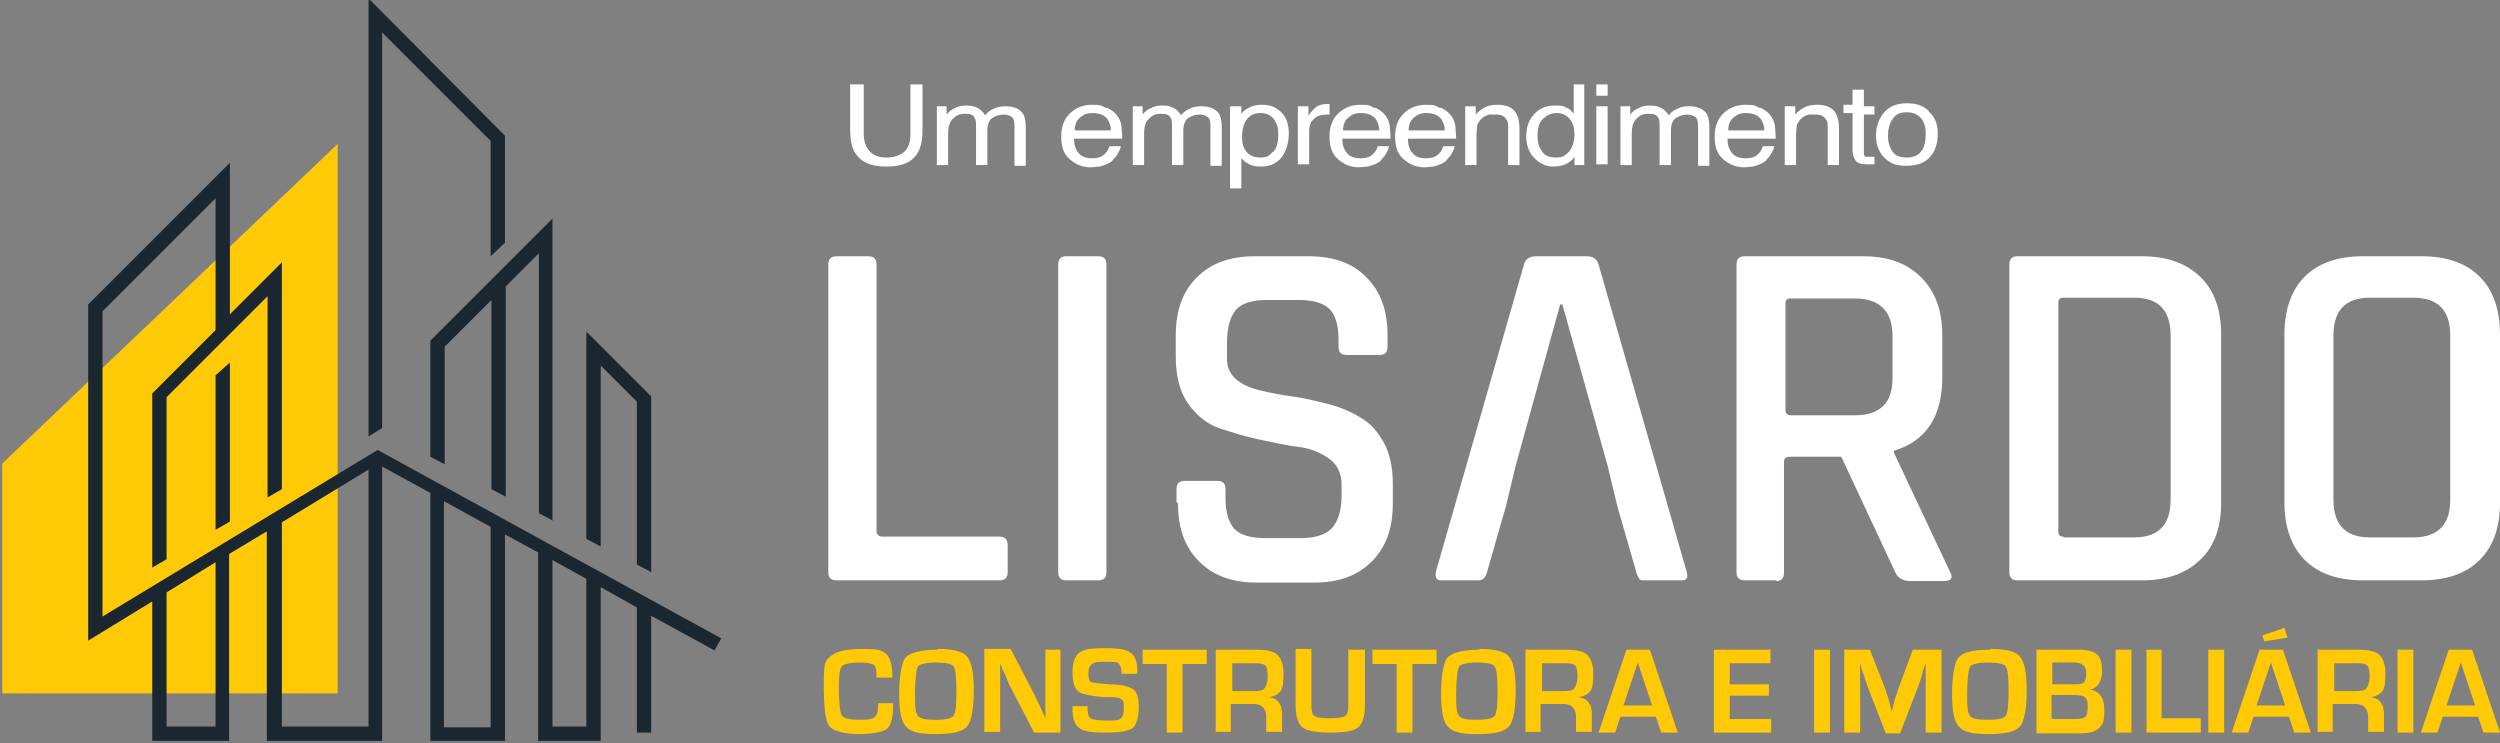
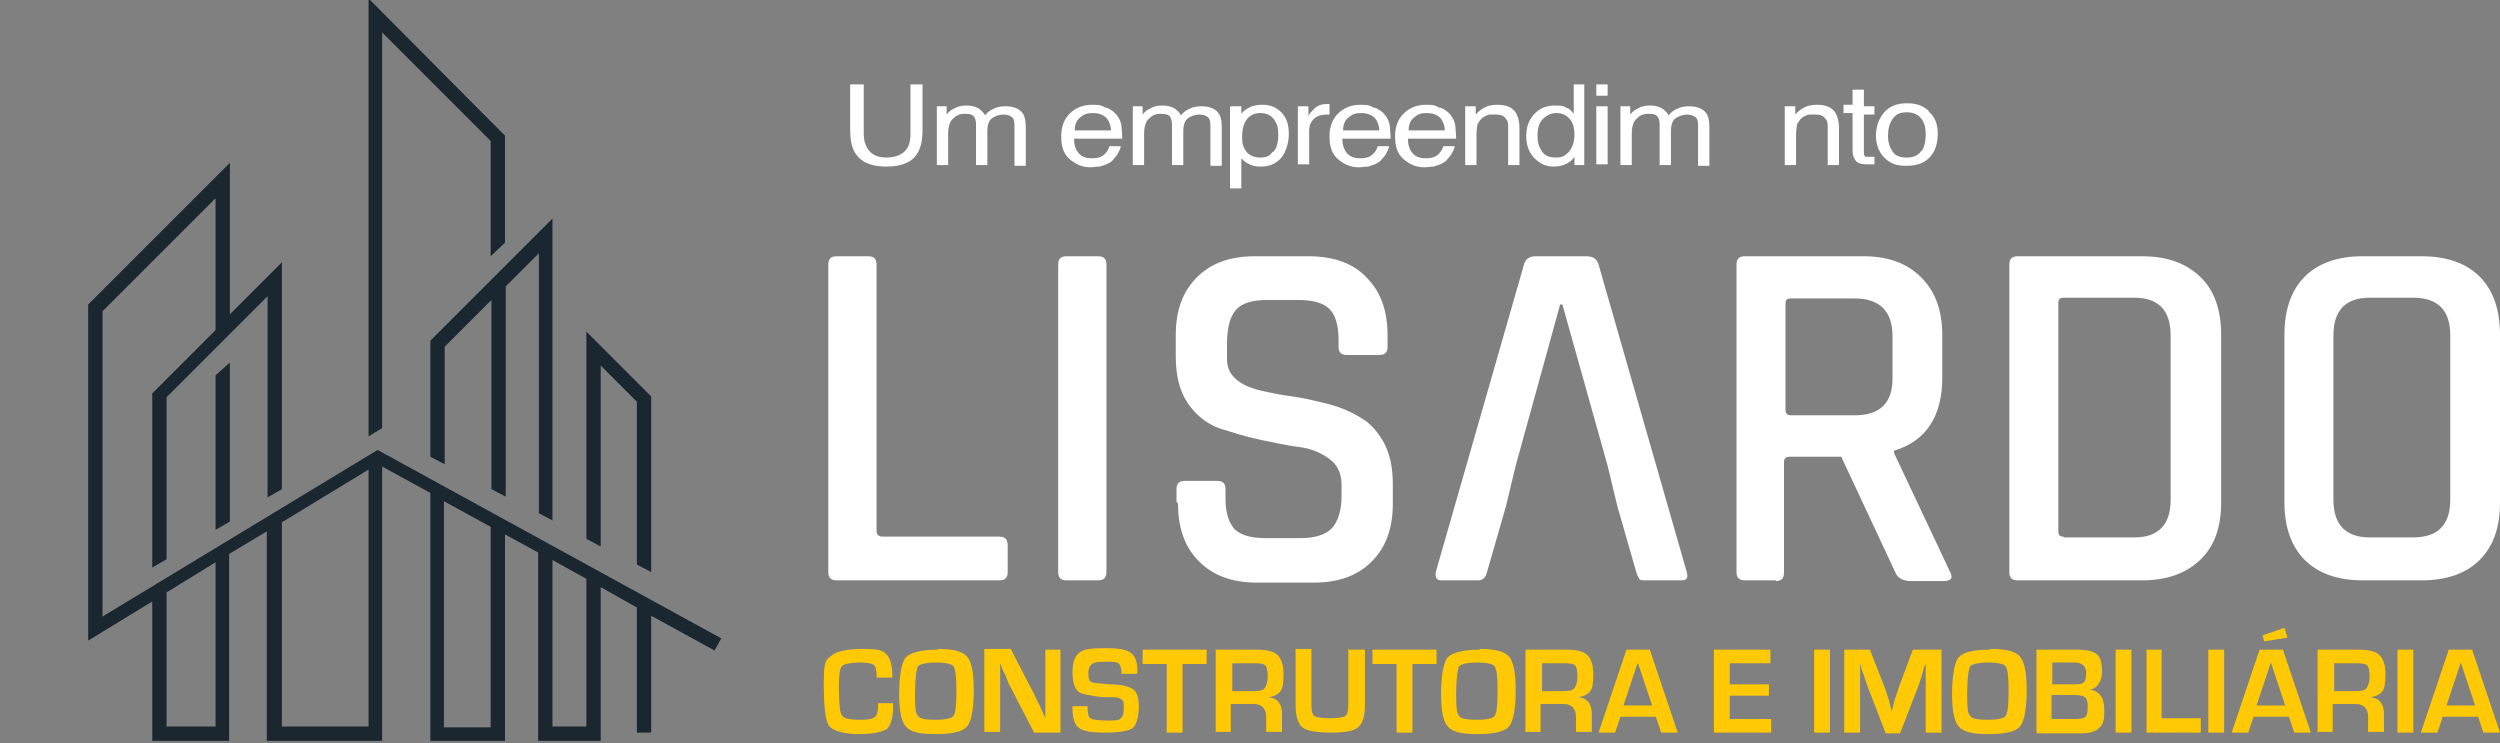
<svg xmlns="http://www.w3.org/2000/svg" id="Layer_1" version="1.1" viewBox="0 0 331.7 98.6">
  <rect x="0" y="0" width="331.7" height="98.6" fill="#808080" stroke="none" />
  <defs>
    <style>
      .st0, .st1 {
        fill-rule: evenodd;
      }

      .st0, .st2 {
        fill: #ffca05;
      }

      .st3 {
        fill: #fff;
      }

      .st1 {
        fill: #1a2630;
      }
    </style>
  </defs>
  <g>
    <path class="st3" d="M114.6,11.2v6.6c0,.8.2,1.4.5,1.9.5.8,1.3,1.2,2.5,1.2s2.3-.4,2.8-1.3c.3-.5.4-1.1.4-1.8v-6.6h1.6v6c0,1.3-.2,2.3-.6,3-.7,1.3-2.1,1.9-4.2,1.9s-3.4-.6-4.2-1.9c-.4-.7-.6-1.7-.6-3v-6h1.6Z" />
    <path class="st3" d="M124.1,14.1h1.5v1.1c.3-.4.7-.7,1-.8.5-.3,1-.4,1.7-.4s1.3.2,1.7.5c.2.2.5.4.7.8.3-.4.7-.7,1.2-.9.4-.2.9-.3,1.5-.3,1.2,0,2,.4,2.4,1.1.2.4.3,1,.3,1.6v5.2h-1.5v-5.4c0-.5-.1-.9-.4-1.1-.3-.2-.6-.3-1.1-.3s-1.1.2-1.5.5-.6.9-.6,1.7v4.5h-1.5v-5.1c0-.5,0-.9-.2-1.2-.2-.4-.6-.5-1.3-.5s-1.1.2-1.5.6c-.5.4-.7,1.1-.7,2.1v4.1h-1.5v-7.8Z" />
    <path class="st3" d="M146.9,14.3c.6.3,1,.6,1.3,1,.3.4.5.8.6,1.4,0,.4.1.9.1,1.7h-6.4c0,.8.2,1.4.6,1.9.4.5,1,.7,1.8.7s1.4-.2,1.8-.7c.3-.3.4-.6.5-.9h1.5c0,.3-.2.6-.4,1-.2.4-.5.6-.7.9-.4.4-1,.6-1.7.8-.4,0-.8.1-1.2.1-1.1,0-2-.4-2.8-1.1-.8-.7-1.1-1.7-1.1-3s.4-2.3,1.1-3c.8-.8,1.8-1.2,3-1.2s1.2.1,1.8.4ZM147.4,17.3c0-.6-.2-1-.4-1.4-.4-.6-1.1-.9-2-.9s-1.2.2-1.7.6c-.5.4-.7,1-.7,1.7h4.8Z" />
    <path class="st3" d="M150.1,14.1h1.5v1.1c.3-.4.7-.7,1-.8.5-.3,1-.4,1.7-.4s1.3.2,1.7.5c.2.2.5.4.7.8.3-.4.7-.7,1.2-.9.4-.2.9-.3,1.5-.3,1.2,0,2,.4,2.4,1.1.2.4.3,1,.3,1.6v5.2h-1.5v-5.4c0-.5-.1-.9-.4-1.1-.3-.2-.6-.3-1.1-.3s-1.1.2-1.5.5-.6.9-.6,1.7v4.5h-1.5v-5.1c0-.5,0-.9-.2-1.2-.2-.4-.6-.5-1.3-.5s-1.1.2-1.5.6c-.5.4-.7,1.1-.7,2.1v4.1h-1.5v-7.8Z" />
    <path class="st3" d="M163.3,14.1h1.4v1c.3-.4.6-.6,1-.8.5-.3,1.1-.4,1.8-.4,1,0,1.8.3,2.5,1,.7.7,1,1.6,1,2.9s-.5,2.9-1.5,3.6c-.6.5-1.4.7-2.2.7s-1.2-.1-1.7-.4c-.3-.1-.6-.4-.9-.7v4h-1.5v-10.8ZM168.9,20.2c.5-.5.7-1.3.7-2.3s-.1-1.2-.3-1.6c-.4-.9-1.1-1.3-2.1-1.3s-1.7.5-2.1,1.4c-.2.5-.3,1.1-.3,1.8s.1,1.1.3,1.5c.4.8,1.1,1.2,2.1,1.2s1.3-.3,1.7-.8Z" />
    <path class="st3" d="M172.2,14.1h1.4v1.3c.1-.3.4-.6.8-1,.4-.4,1-.6,1.6-.6s0,0,.1,0c0,0,.2,0,.3,0v1.4c0,0-.2,0-.2,0,0,0-.2,0-.2,0-.7,0-1.3.2-1.7.6-.4.4-.6.9-.6,1.5v4.5h-1.5v-7.8Z" />
    <path class="st3" d="M182.5,14.3c.6.3,1,.6,1.3,1,.3.4.5.8.6,1.4,0,.4.1.9.1,1.7h-6.4c0,.8.2,1.4.6,1.9.4.5,1,.7,1.8.7s1.4-.2,1.8-.7c.3-.3.4-.6.5-.9h1.5c0,.3-.2.6-.4,1s-.5.6-.7.9c-.4.4-1,.6-1.7.8-.4,0-.8.1-1.2.1-1.1,0-2-.4-2.8-1.1-.8-.7-1.1-1.7-1.1-3s.4-2.3,1.1-3c.8-.8,1.8-1.2,3-1.2s1.2.1,1.8.4ZM183,17.3c0-.6-.2-1-.4-1.4-.4-.6-1.1-.9-2-.9s-1.2.2-1.7.6-.7,1-.7,1.7h4.8Z" />
    <path class="st3" d="M191.2,14.3c.6.3,1,.6,1.3,1,.3.4.5.8.6,1.4,0,.4.1.9.1,1.7h-6.4c0,.8.2,1.4.6,1.9.4.5,1,.7,1.8.7s1.4-.2,1.8-.7c.3-.3.4-.6.5-.9h1.5c0,.3-.2.6-.4,1-.2.4-.5.6-.7.9-.4.4-1,.6-1.7.8-.4,0-.8.1-1.2.1-1.1,0-2-.4-2.8-1.1-.8-.7-1.1-1.7-1.1-3s.4-2.3,1.1-3c.8-.8,1.8-1.2,3-1.2s1.2.1,1.8.4ZM191.7,17.3c0-.6-.2-1-.4-1.4-.4-.6-1.1-.9-2-.9s-1.2.2-1.7.6c-.5.4-.7,1-.7,1.7h4.8Z" />
    <path class="st3" d="M194.4,14.1h1.4v1.1c.4-.5.9-.8,1.3-1s1-.3,1.6-.3c1.2,0,2.1.4,2.5,1.2.2.4.4,1,.4,1.8v5h-1.5v-4.9c0-.5,0-.9-.2-1.1-.3-.5-.7-.7-1.4-.7s-.6,0-.9,0c-.4.1-.8.3-1.1.6-.2.3-.4.5-.5.8,0,.3-.1.7-.1,1.2v4.1h-1.5v-7.8Z" />
    <path class="st3" d="M207.9,14.3c.3.1.6.4.9.8v-3.9h1.4v10.7h-1.3v-1.1c-.3.5-.8.8-1.2,1-.5.2-1,.3-1.6.3-1,0-1.8-.4-2.5-1.1s-1.1-1.7-1.1-2.9.3-2.1,1-2.9c.7-.8,1.6-1.2,2.8-1.2s1.2.1,1.7.4ZM204.6,20.1c.4.6,1,.8,1.9.8s1.2-.3,1.7-.8c.4-.5.7-1.3.7-2.2s-.2-1.7-.7-2.2c-.5-.5-1-.7-1.7-.7s-1.3.3-1.8.8-.7,1.2-.7,2.2.2,1.5.6,2.1Z" />
    <path class="st3" d="M211.8,11.2h1.5v1.5h-1.5v-1.5ZM211.8,14.1h1.5v7.7h-1.5v-7.7Z" />
    <path class="st3" d="M214.8,14.1h1.5v1.1c.3-.4.7-.7,1-.8.5-.3,1-.4,1.7-.4s1.3.2,1.7.5c.2.2.5.4.7.8.3-.4.7-.7,1.2-.9.4-.2.9-.3,1.5-.3,1.2,0,2,.4,2.4,1.1.2.4.3,1,.3,1.6v5.2h-1.5v-5.4c0-.5-.1-.9-.4-1.1-.3-.2-.7-.3-1.1-.3s-1.1.2-1.5.5-.6.9-.6,1.7v4.5h-1.5v-5.1c0-.5,0-.9-.2-1.2-.2-.4-.6-.5-1.3-.5s-1.1.2-1.5.6c-.5.4-.7,1.1-.7,2.1v4.1h-1.5v-7.8Z" />
-     <path class="st3" d="M233.6,14.3c.6.3,1,.6,1.3,1,.3.4.5.8.6,1.4,0,.4.1.9.1,1.7h-6.4c0,.8.2,1.4.6,1.9.4.5,1,.7,1.8.7s1.4-.2,1.8-.7c.3-.3.4-.6.5-.9h1.5c0,.3-.2.6-.4,1s-.5.6-.7.9c-.4.4-1,.6-1.7.8-.4,0-.8.1-1.2.1-1.1,0-2-.4-2.8-1.1-.8-.7-1.1-1.7-1.1-3s.4-2.3,1.1-3c.8-.8,1.8-1.2,3-1.2s1.2.1,1.8.4ZM234.1,17.3c0-.6-.2-1-.4-1.4-.4-.6-1.1-.9-2-.9s-1.2.2-1.7.6-.7,1-.7,1.7h4.8Z" />
    <path class="st3" d="M236.8,14.1h1.4v1.1c.4-.5.9-.8,1.3-1s1-.3,1.6-.3c1.2,0,2.1.4,2.5,1.2.2.4.4,1,.4,1.8v5h-1.5v-4.9c0-.5,0-.9-.2-1.1-.3-.5-.7-.7-1.4-.7s-.6,0-.9,0c-.4.1-.8.3-1.1.6-.2.3-.4.5-.5.8,0,.3-.1.7-.1,1.2v4.1h-1.5v-7.8Z" />
    <path class="st3" d="M245.8,11.9h1.5v2.2h1.4v1.1h-1.4v5.1c0,.3.1.5.3.5.1,0,.3,0,.6,0s.1,0,.2,0c0,0,.2,0,.3,0v1c-.2,0-.3,0-.5,0-.2,0-.4,0-.6,0-.7,0-1.2-.2-1.4-.5-.2-.3-.4-.7-.4-1.2v-5.1h-1.2v-1.1h1.2v-2.2Z" />
    <path class="st3" d="M255.9,14.8c.8.7,1.2,1.6,1.2,2.9s-.3,2.3-1,3.1c-.7.8-1.7,1.2-3.2,1.2s-2.2-.4-2.9-1.1c-.7-.7-1.1-1.7-1.1-2.9s.4-2.3,1.1-3.1c.7-.8,1.7-1.2,3-1.2s2.1.3,2.9,1ZM255,20c.4-.7.5-1.4.5-2.2s-.1-1.3-.4-1.8c-.4-.7-1.1-1.1-2.1-1.1s-1.5.3-1.9.9c-.4.6-.6,1.3-.6,2.2s.2,1.5.6,2.1c.4.6,1,.8,1.9.8s1.6-.3,2-1Z" />
  </g>
  <g>
    <g>
      <path class="st2" d="M116.4,93.3h2.1v.4c0,1.5-.3,2.5-.8,3-.6.4-1.8.7-3.7.7s-3.5-.4-4-1.1c-.5-.7-.7-2.6-.7-5.7s.3-3,1-3.6c.7-.6,2.1-.9,4.2-.9s2.6.2,3.1.7c.5.5.8,1.4.8,2.8v.3s-2.1,0-2.1,0v-.3c0-.7-.1-1.2-.4-1.4-.3-.2-.9-.3-1.9-.3s-2.1.2-2.3.5c-.3.3-.4,1.3-.4,2.8s.1,3.4.4,3.7c.2.4,1,.6,2.3.6s1.7-.1,2-.3c.3-.2.5-.7.5-1.4v-.5Z" />
      <path class="st2" d="M124.4,86.1c2,0,3.3.3,3.9,1,.6.7.9,2.1.9,4.5s-.3,4.1-.9,4.8c-.6.7-2,1-4.2,1s-3.3-.3-3.9-1c-.6-.6-.9-2.1-.9-4.3s.3-4.3.9-4.9,2-1,4.2-1ZM124.3,87.9c-1.4,0-2.2.2-2.5.5-.2.4-.4,1.6-.4,3.7s.1,2.5.4,2.9,1.1.5,2.4.5,2.1-.2,2.3-.5c.3-.4.4-1.5.4-3.3s-.1-2.9-.4-3.3c-.2-.3-1-.5-2.4-.5Z" />
      <path class="st2" d="M140.7,86.2v11h-3.5l-3.1-6c-.2-.3-.4-.8-.7-1.6l-.4-.8-.3-.8h0v.7s0,.7,0,.7v1.4s0,6.3,0,6.3h-2.1v-11h3.5l2.9,5.6c.3.5.5,1.1.9,1.8l.4.9.4.9h0v-.7s0-.7,0-.7v-1.4s0-6.3,0-6.3h2.1Z" />
      <path class="st2" d="M150.8,89.4h-2c0-.1,0-.2,0-.2,0-.6-.2-1-.4-1.2-.2-.2-.8-.2-1.6-.2s-1.6,0-1.9.3c-.3.2-.5.6-.5,1.2s.1,1.1.4,1.2c.2.1,1.1.2,2.4.3,1.6,0,2.7.3,3.2.7.5.4.7,1.2.7,2.3s-.3,2.4-.8,2.8c-.6.4-1.8.6-3.7.6s-2.9-.2-3.4-.6c-.6-.4-.9-1.3-.9-2.5v-.4s2,0,2,0v.2c0,.8.1,1.2.4,1.4s1,.3,2.2.3,1.5,0,1.8-.3c.3-.2.4-.7.4-1.4s0-.9-.3-1.1c-.2-.2-.6-.3-1.3-.3h-1.2c-1.7-.2-2.9-.4-3.3-.8s-.7-1.2-.7-2.5.3-2.1.9-2.6,1.7-.6,3.5-.6,2.8.2,3.3.6c.6.4.9,1.2.9,2.3v.4Z" />
      <path class="st2" d="M156.9,88.1v9.1h-2.1v-9.1h-3.2v-1.9h8.5v1.9h-3.3Z" />
      <path class="st2" d="M161.3,97.2v-11h5.4c1.3,0,2.3.2,2.8.7.5.5.8,1.3.8,2.5s-.1,1.9-.4,2.3c-.3.4-.8.7-1.6.8h0c1.2.1,1.8.9,1.8,2.2v2.4h-2.1v-2c0-1.1-.6-1.7-1.7-1.7h-3v3.7h-2.1ZM163.4,91.7h3c.7,0,1.2-.1,1.4-.4.2-.3.4-.8.4-1.5s-.1-1.3-.3-1.5c-.2-.2-.6-.3-1.3-.3h-3.1v3.8Z" />
      <path class="st2" d="M179,86.2h2.1v7.3c0,1.5-.3,2.5-.9,3s-1.8.7-3.6.7-3.2-.2-3.8-.7c-.6-.5-.9-1.5-.9-3v-7.4h2.1v7.4c0,.8.1,1.3.4,1.5s1,.3,2,.3,1.8-.1,2.1-.3c.3-.2.4-.8.4-1.6v-7.4Z" />
      <path class="st2" d="M187.4,88.1v9.1h-2.1v-9.1h-3.2v-1.9h8.5v1.9h-3.3Z" />
      <path class="st2" d="M196.3,86.1c2,0,3.3.3,3.9,1,.6.7.9,2.1.9,4.5s-.3,4.1-.9,4.8-2,1-4.2,1-3.3-.3-3.9-1c-.6-.6-.9-2.1-.9-4.3s.3-4.3.9-4.9,2-1,4.2-1ZM196.1,87.9c-1.4,0-2.2.2-2.5.5-.2.4-.4,1.6-.4,3.7s.1,2.5.4,2.9,1.1.5,2.4.5,2.1-.2,2.3-.5c.3-.4.4-1.5.4-3.3s-.1-2.9-.4-3.3c-.2-.3-1-.5-2.4-.5Z" />
      <path class="st2" d="M202.4,97.2v-11h5.4c1.3,0,2.3.2,2.8.7.5.5.8,1.3.8,2.5s-.1,1.9-.4,2.3c-.3.4-.8.7-1.6.8h0c1.2.1,1.8.9,1.8,2.2v2.4h-2.1v-2c0-1.1-.6-1.7-1.7-1.7h-3v3.7h-2.1ZM204.5,91.7h3c.7,0,1.2-.1,1.4-.4.2-.3.4-.8.4-1.5s-.1-1.3-.3-1.5c-.2-.2-.6-.3-1.3-.3h-3.1v3.8Z" />
      <path class="st2" d="M219.7,95.1h-4.7l-.7,2.1h-2.2l3.7-11h3.1l3.7,11h-2.2l-.7-2.1ZM219.2,93.6l-1.9-5.7-1.9,5.7h3.8Z" />
      <path class="st2" d="M229.5,88v2.8h5.2v1.5h-5.2v3.1h5.5v1.8h-7.6v-11h7.5v1.8h-5.4Z" />
      <path class="st2" d="M242.8,86.2v11h-2.1v-11h2.1Z" />
      <path class="st2" d="M257.6,86.2v11h-2.1v-6c0-.5,0-1,0-1.6v-.8s0-.8,0-.8h0l-.3.8-.2.8c-.2.7-.4,1.2-.5,1.5l-2.4,6.2h-1.9l-2.4-6.2c-.1-.3-.3-.8-.5-1.5l-.3-.8-.2-.8h0v.8s0,.8,0,.8c0,.6,0,1.2,0,1.6v6h-2.1v-11h3.4l2,5.1c.1.4.3.9.5,1.5l.2.8.2.8h0l.2-.8.2-.8c.2-.6.4-1.1.5-1.5l1.9-5.1h3.5Z" />
      <path class="st2" d="M264.1,86.1c2,0,3.3.3,3.9,1,.6.7.9,2.1.9,4.5s-.3,4.1-.9,4.8c-.6.7-2,1-4.2,1s-3.3-.3-3.9-1c-.6-.6-.9-2.1-.9-4.3s.3-4.3.9-4.9c.6-.7,2-1,4.2-1ZM263.9,87.9c-1.4,0-2.2.2-2.5.5-.2.4-.4,1.6-.4,3.7s.1,2.5.4,2.9,1.1.5,2.4.5,2.1-.2,2.3-.5c.3-.4.4-1.5.4-3.3s-.1-2.9-.4-3.3c-.2-.3-1-.5-2.4-.5Z" />
      <path class="st2" d="M270.2,97.2v-11h5.4c1.3,0,2.1.2,2.6.6.5.4.7,1.2.7,2.3s-.5,2.2-1.6,2.4h0c1.3.2,1.9,1.1,1.9,2.7s-.2,1.9-.7,2.4c-.5.5-1.3.7-2.5.7h-5.7ZM272.3,90.8h2.6c.8,0,1.4,0,1.6-.3.2-.2.3-.6.3-1.3s-.5-1.3-1.5-1.3h-3v2.9ZM272.3,95.4h3c.7,0,1.2-.1,1.4-.3s.3-.6.3-1.3-.1-1.1-.4-1.3c-.2-.2-.8-.3-1.7-.3h-2.7v3.1Z" />
      <path class="st2" d="M282.8,86.2v11h-2.1v-11h2.1Z" />
      <path class="st2" d="M286.8,86.2v9.1h5.2v1.9h-7.2v-11h2.1Z" />
      <path class="st2" d="M295.1,86.2v11h-2.1v-11h2.1Z" />
      <path class="st2" d="M303.7,95.1h-4.7l-.7,2.1h-2.2l3.7-11h3.1l3.7,11h-2.2l-.7-2.1ZM303.2,93.6l-1.9-5.7-1.9,5.7h3.8ZM303.1,83.3l.4,1.3-3.1.5-.2-.8,2.9-1Z" />
      <path class="st2" d="M307.5,97.2v-11h5.4c1.3,0,2.3.2,2.8.7.5.5.8,1.3.8,2.5s-.1,1.9-.4,2.3c-.3.4-.8.7-1.6.8h0c1.2.1,1.8.9,1.8,2.2v2.4h-2.1v-2c0-1.1-.6-1.7-1.7-1.7h-3v3.7h-2.1ZM309.6,91.7h3c.7,0,1.2-.1,1.4-.4.2-.3.4-.8.4-1.5s-.1-1.3-.3-1.5c-.2-.2-.6-.3-1.3-.3h-3.1v3.8Z" />
      <path class="st2" d="M320.2,86.2v11h-2.1v-11h2.1Z" />
      <path class="st2" d="M328.8,95.1h-4.7l-.7,2.1h-2.2l3.7-11h3.1l3.7,11h-2.2l-.7-2.1ZM328.4,93.6l-1.9-5.7-1.9,5.7h3.8Z" />
    </g>
-     <polygon class="st0" points=".3 61.5 44.8 19.1 44.8 92 .3 92 .3 61.5" />
    <path class="st1" d="M58.9,66.5l6.2,3.4v26.6h-6.2v-30ZM73.3,74.3l4.5,2.5v19.6h-4.5v-22.1ZM48.9,96.4h-11.5v-27.1l11.5-7v34.1ZM28.6,96.4h-6.5v-17.8l6.5-4v21.8ZM20.2,51.9v23.4l1.9-1.1v-21.5l13.4-13.4v26.7l1.9-1.1v-30.1l-6.9,6.9v-20.1l-18.8,18.8v44.6l8.5-5.2v18.5h10.2v-24.8l5-3v27.8h15.3v-36.4l6.4,3.5v32.9h9.9v-27.4l4.4,2.4v25h8.3v-20.4l4.8,2.7v16.6h1.9v-15.5l8.4,4.6.9-1.6-45.6-25-36.5,22.1v-40.5l15-15v17.5l-8.4,8.4ZM50.7,56.7V4.3l14.4,14.4v15.3l1.9-1.8v-14.2L48.9-.2v58.1l1.3-.8.5-.3ZM73.3,69.1V29l-16.2,16.2v15.4l1.9,1v-15.6l6.2-6.2v25.1l1.9,1v-27.9l4.4-4.4v34.5l1.9,1ZM79.7,72.4v-23.9l4.8,4.8v21.6l1.9,1v-23.3l-8.6-8.6v27.5l1.9,1ZM30.5,69.1v-21l-1.9,1.7v20.5l1.9-1.1Z" />
    <path class="st3" d="M321.3,77h-7.8c-3.3,0-5.9-.9-7.7-2.7-1.8-1.8-2.7-4.4-2.7-7.6v-22.3c0-3.3.9-5.9,2.7-7.7,1.8-1.8,4.4-2.7,7.7-2.7h7.8c3.3,0,5.9.9,7.7,2.7,1.8,1.8,2.7,4.4,2.7,7.7v22.3c0,3.3-.9,5.8-2.7,7.6-1.8,1.8-4.4,2.7-7.7,2.7M314.4,71.3h5.8c3.3,0,4.9-1.7,4.9-5v-21.8c0-3.3-1.6-5-4.9-5h-5.8c-3.2,0-4.8,1.7-4.8,5v21.8c0,3.3,1.6,5,4.8,5ZM266.6,75.9v-40.8c0-.8.4-1.1,1.1-1.1h16.5c3.3,0,5.8.9,7.7,2.7,1.9,1.8,2.8,4.4,2.8,7.7v22.3c0,3.3-.9,5.8-2.8,7.6-1.9,1.8-4.4,2.7-7.7,2.7h-16.5c-.8,0-1.1-.4-1.1-1.1ZM273.8,71.3h9.4c3.2,0,4.8-1.7,4.8-5v-21.8c0-3.3-1.6-5-4.8-5h-9.4c-.5,0-.7.2-.7.7v30.3c0,.5.2.7.7.7ZM237.6,55.1h8.5c3.3,0,5-1.6,5-4.9v-5.6c0-3.3-1.7-5-5-5h-8.5c-.5,0-.7.2-.7.7v14.1c0,.4.2.7.7.7ZM235.7,77h-4.2c-.8,0-1.1-.4-1.1-1.1v-40.8c0-.8.4-1.1,1.1-1.1h15.7c3.3,0,5.8.9,7.7,2.8,1.9,1.9,2.8,4.4,2.8,7.7v5.6c0,5.1-2.1,8.4-6.4,9.7v.3l7.4,15.7c.5.9.2,1.3-.9,1.3h-4.2c-1.1,0-1.8-.4-2.1-1.1l-7.2-15.4h-6.8c-.5,0-.8.2-.8.7v14.7c0,.8-.4,1.1-1.1,1.1ZM196,77h-4.8c-.6,0-.8-.4-.7-1.1l11.7-40.8c.2-.8.8-1.1,1.6-1.1h6.7c.9,0,1.4.4,1.6,1.1l11.7,40.8c.2.8,0,1.1-.7,1.1h-4.8c-.4,0-.7,0-.8-.2s-.3-.5-.4-.9l-2.5-8.7-1.3-5.4-6-21.4h-.3l-5.9,21.4-1.3,5.4-2.5,8.7c-.2.8-.6,1.1-1.2,1.1ZM156.1,66.6v-1.7c0-.8.4-1.1,1.1-1.1h4.3c.8,0,1.1.4,1.1,1.1v1.2c0,1.9.4,3.2,1.2,4.1.8.8,2.2,1.2,4.1,1.2h4.6c1.9,0,3.3-.4,4.2-1.3.8-.9,1.3-2.3,1.3-4.3v-1.5c0-1.4-.5-2.6-1.6-3.4-1.1-.8-2.4-1.4-4.1-1.6-1.6-.2-3.4-.6-5.3-1-1.9-.4-3.7-1-5.3-1.5-1.6-.6-3-1.7-4.1-3.3-1.1-1.6-1.6-3.7-1.6-6.2v-2.8c0-3.3.9-5.8,2.8-7.7,1.9-1.9,4.4-2.8,7.7-2.8h7.1c3.3,0,5.9.9,7.7,2.8,1.9,1.9,2.8,4.4,2.8,7.7v1.5c0,.8-.4,1.1-1.1,1.1h-4.3c-.8,0-1.1-.4-1.1-1.1v-.9c0-1.9-.4-3.3-1.2-4.1-.8-.8-2.2-1.2-4.1-1.2h-4.2c-1.9,0-3.3.4-4.1,1.3-.8.9-1.2,2.4-1.2,4.5v2.1c0,2,1.5,3.4,4.4,4.1,1.3.3,2.7.6,4.3.8,1.5.2,3.1.6,4.7,1,1.6.4,3,1,4.3,1.8,1.3.7,2.3,1.9,3.1,3.3.8,1.5,1.2,3.3,1.2,5.5v2.6c0,3.3-.9,5.8-2.8,7.7-1.9,1.9-4.4,2.8-7.7,2.8h-7.5c-3.3,0-5.8-.9-7.7-2.8-1.9-1.9-2.8-4.4-2.8-7.7ZM146.8,35.1v40.8c0,.8-.4,1.1-1.1,1.1h-4.2c-.8,0-1.1-.4-1.1-1.1v-40.8c0-.8.4-1.1,1.1-1.1h4.2c.8,0,1.1.4,1.1,1.1ZM132.7,77h-21.7c-.8,0-1.1-.4-1.1-1.1v-40.8c0-.8.4-1.1,1.1-1.1h4.2c.8,0,1.1.4,1.1,1.1v35.4c0,.4.3.7.8.7h15.5c.8,0,1.1.4,1.1,1.2v3.5c0,.8-.4,1.1-1.1,1.1Z" />
  </g>
</svg>